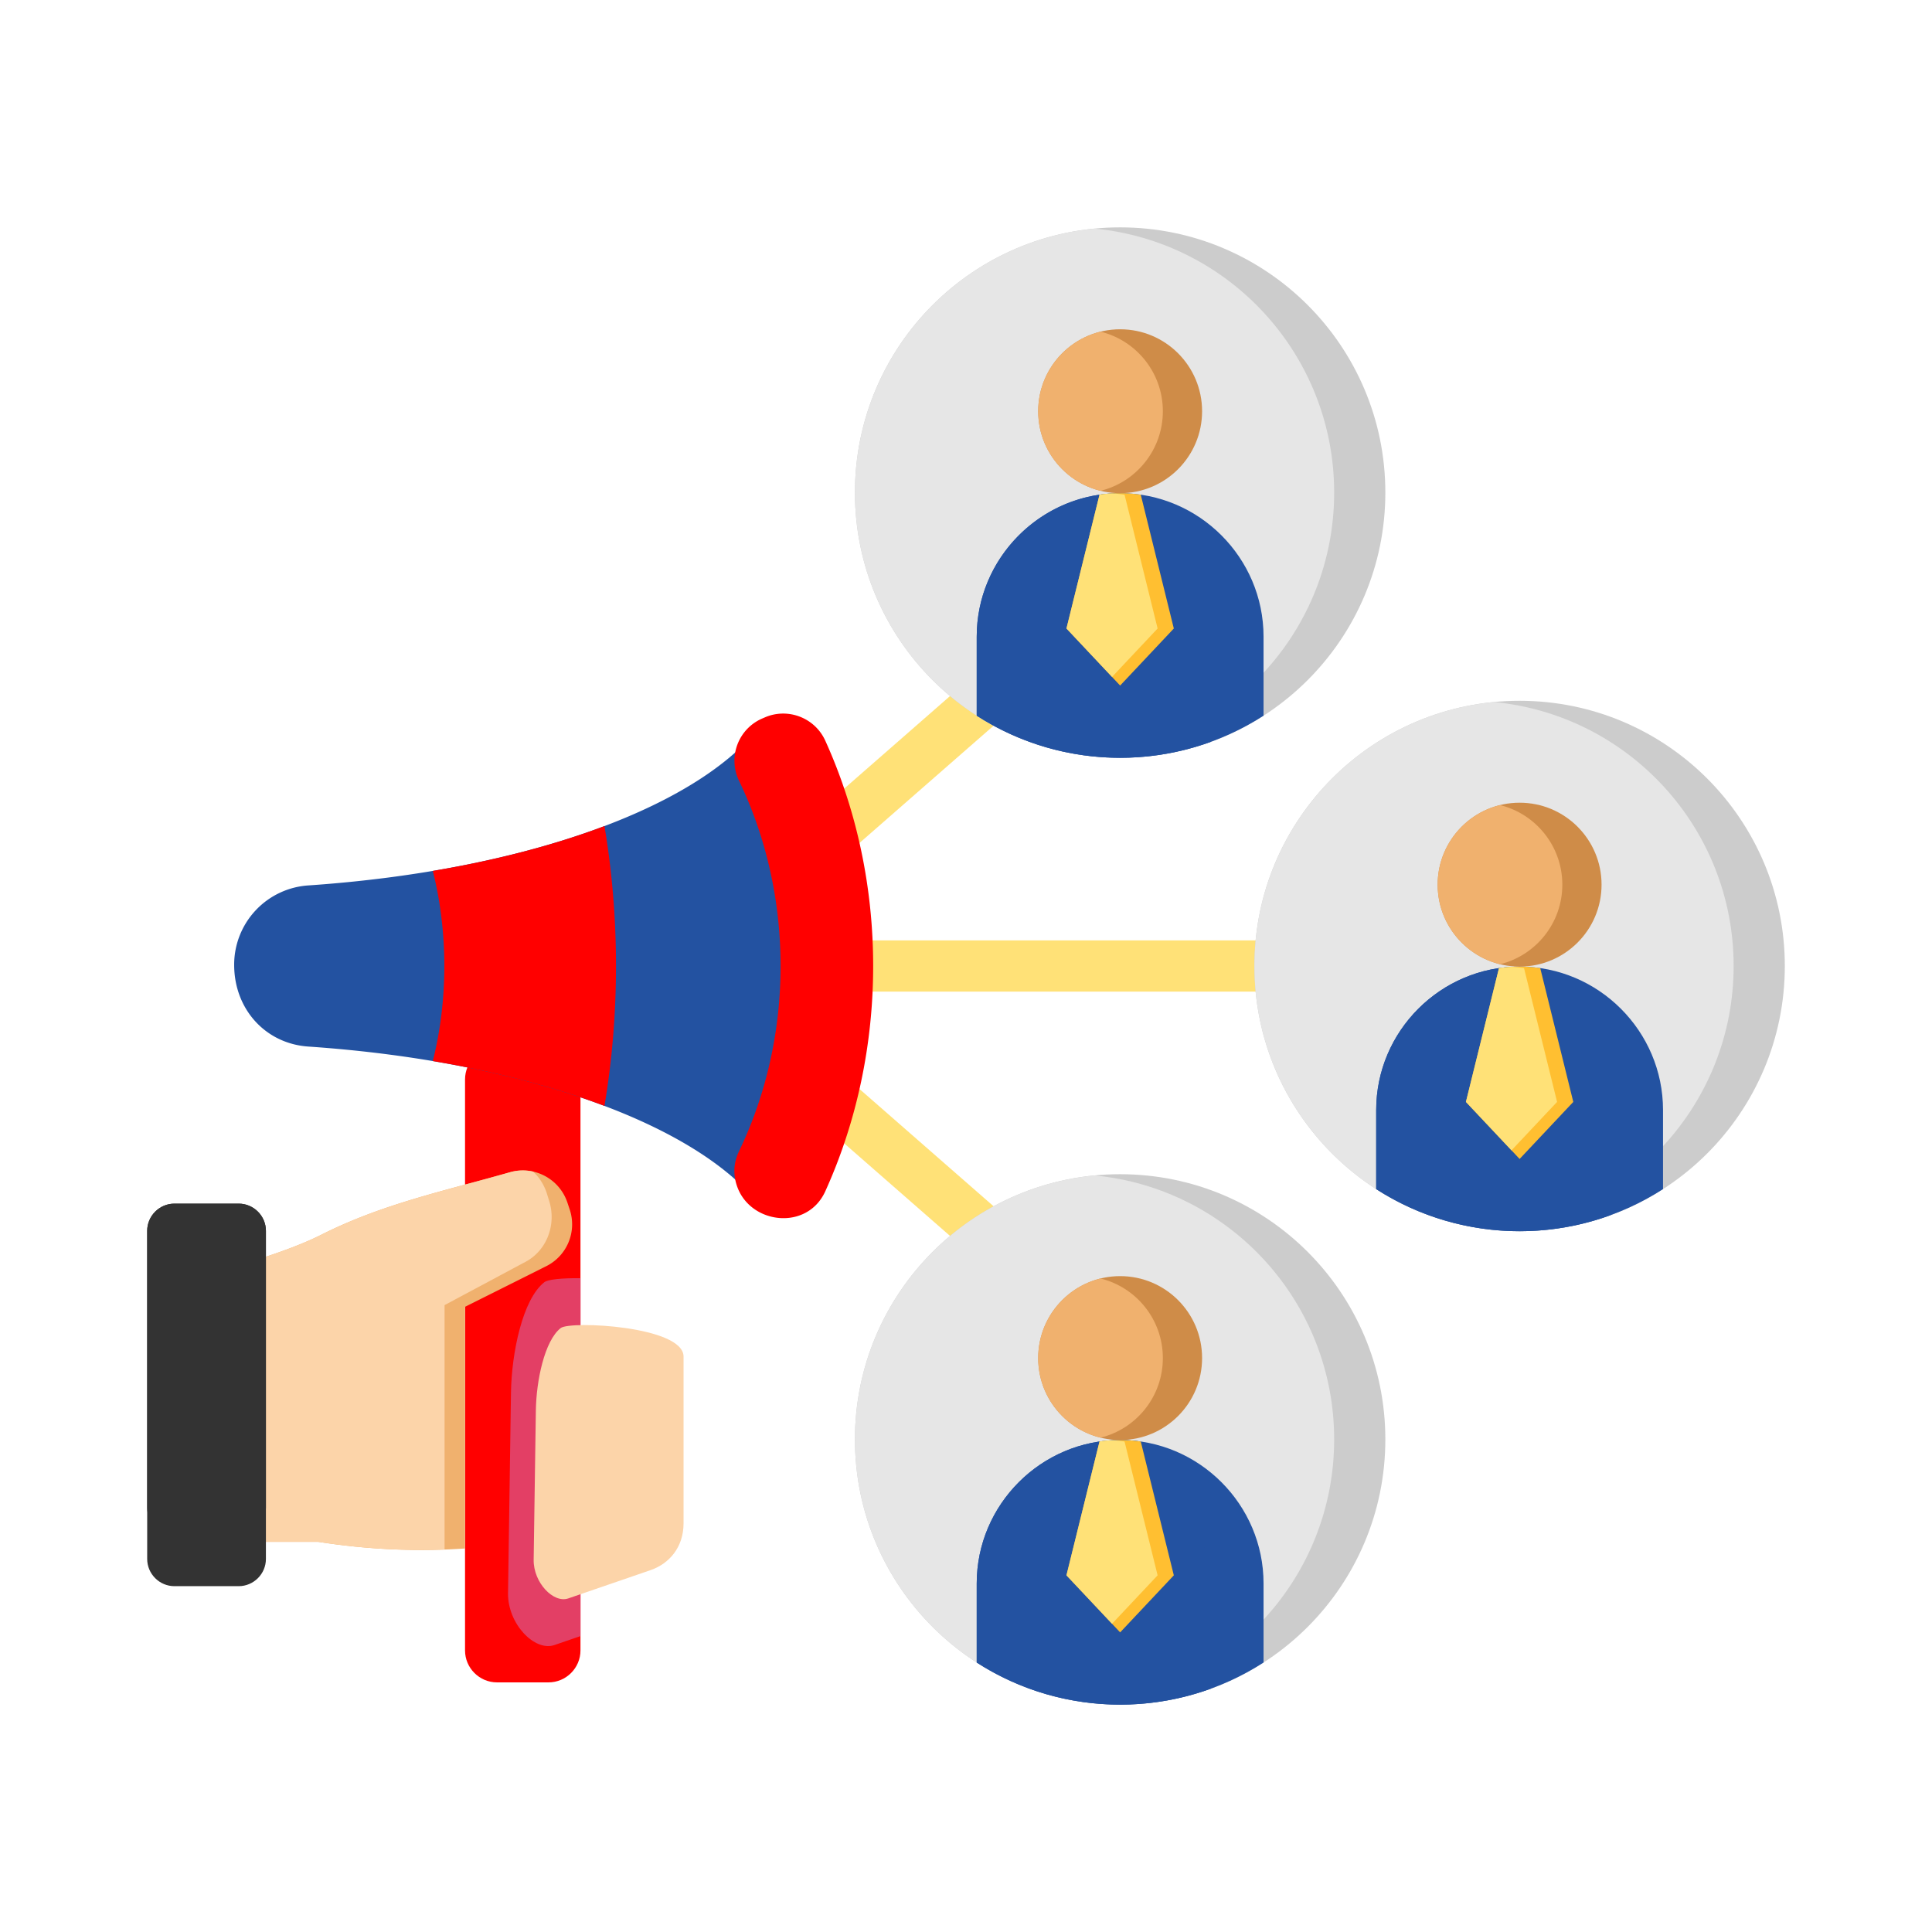
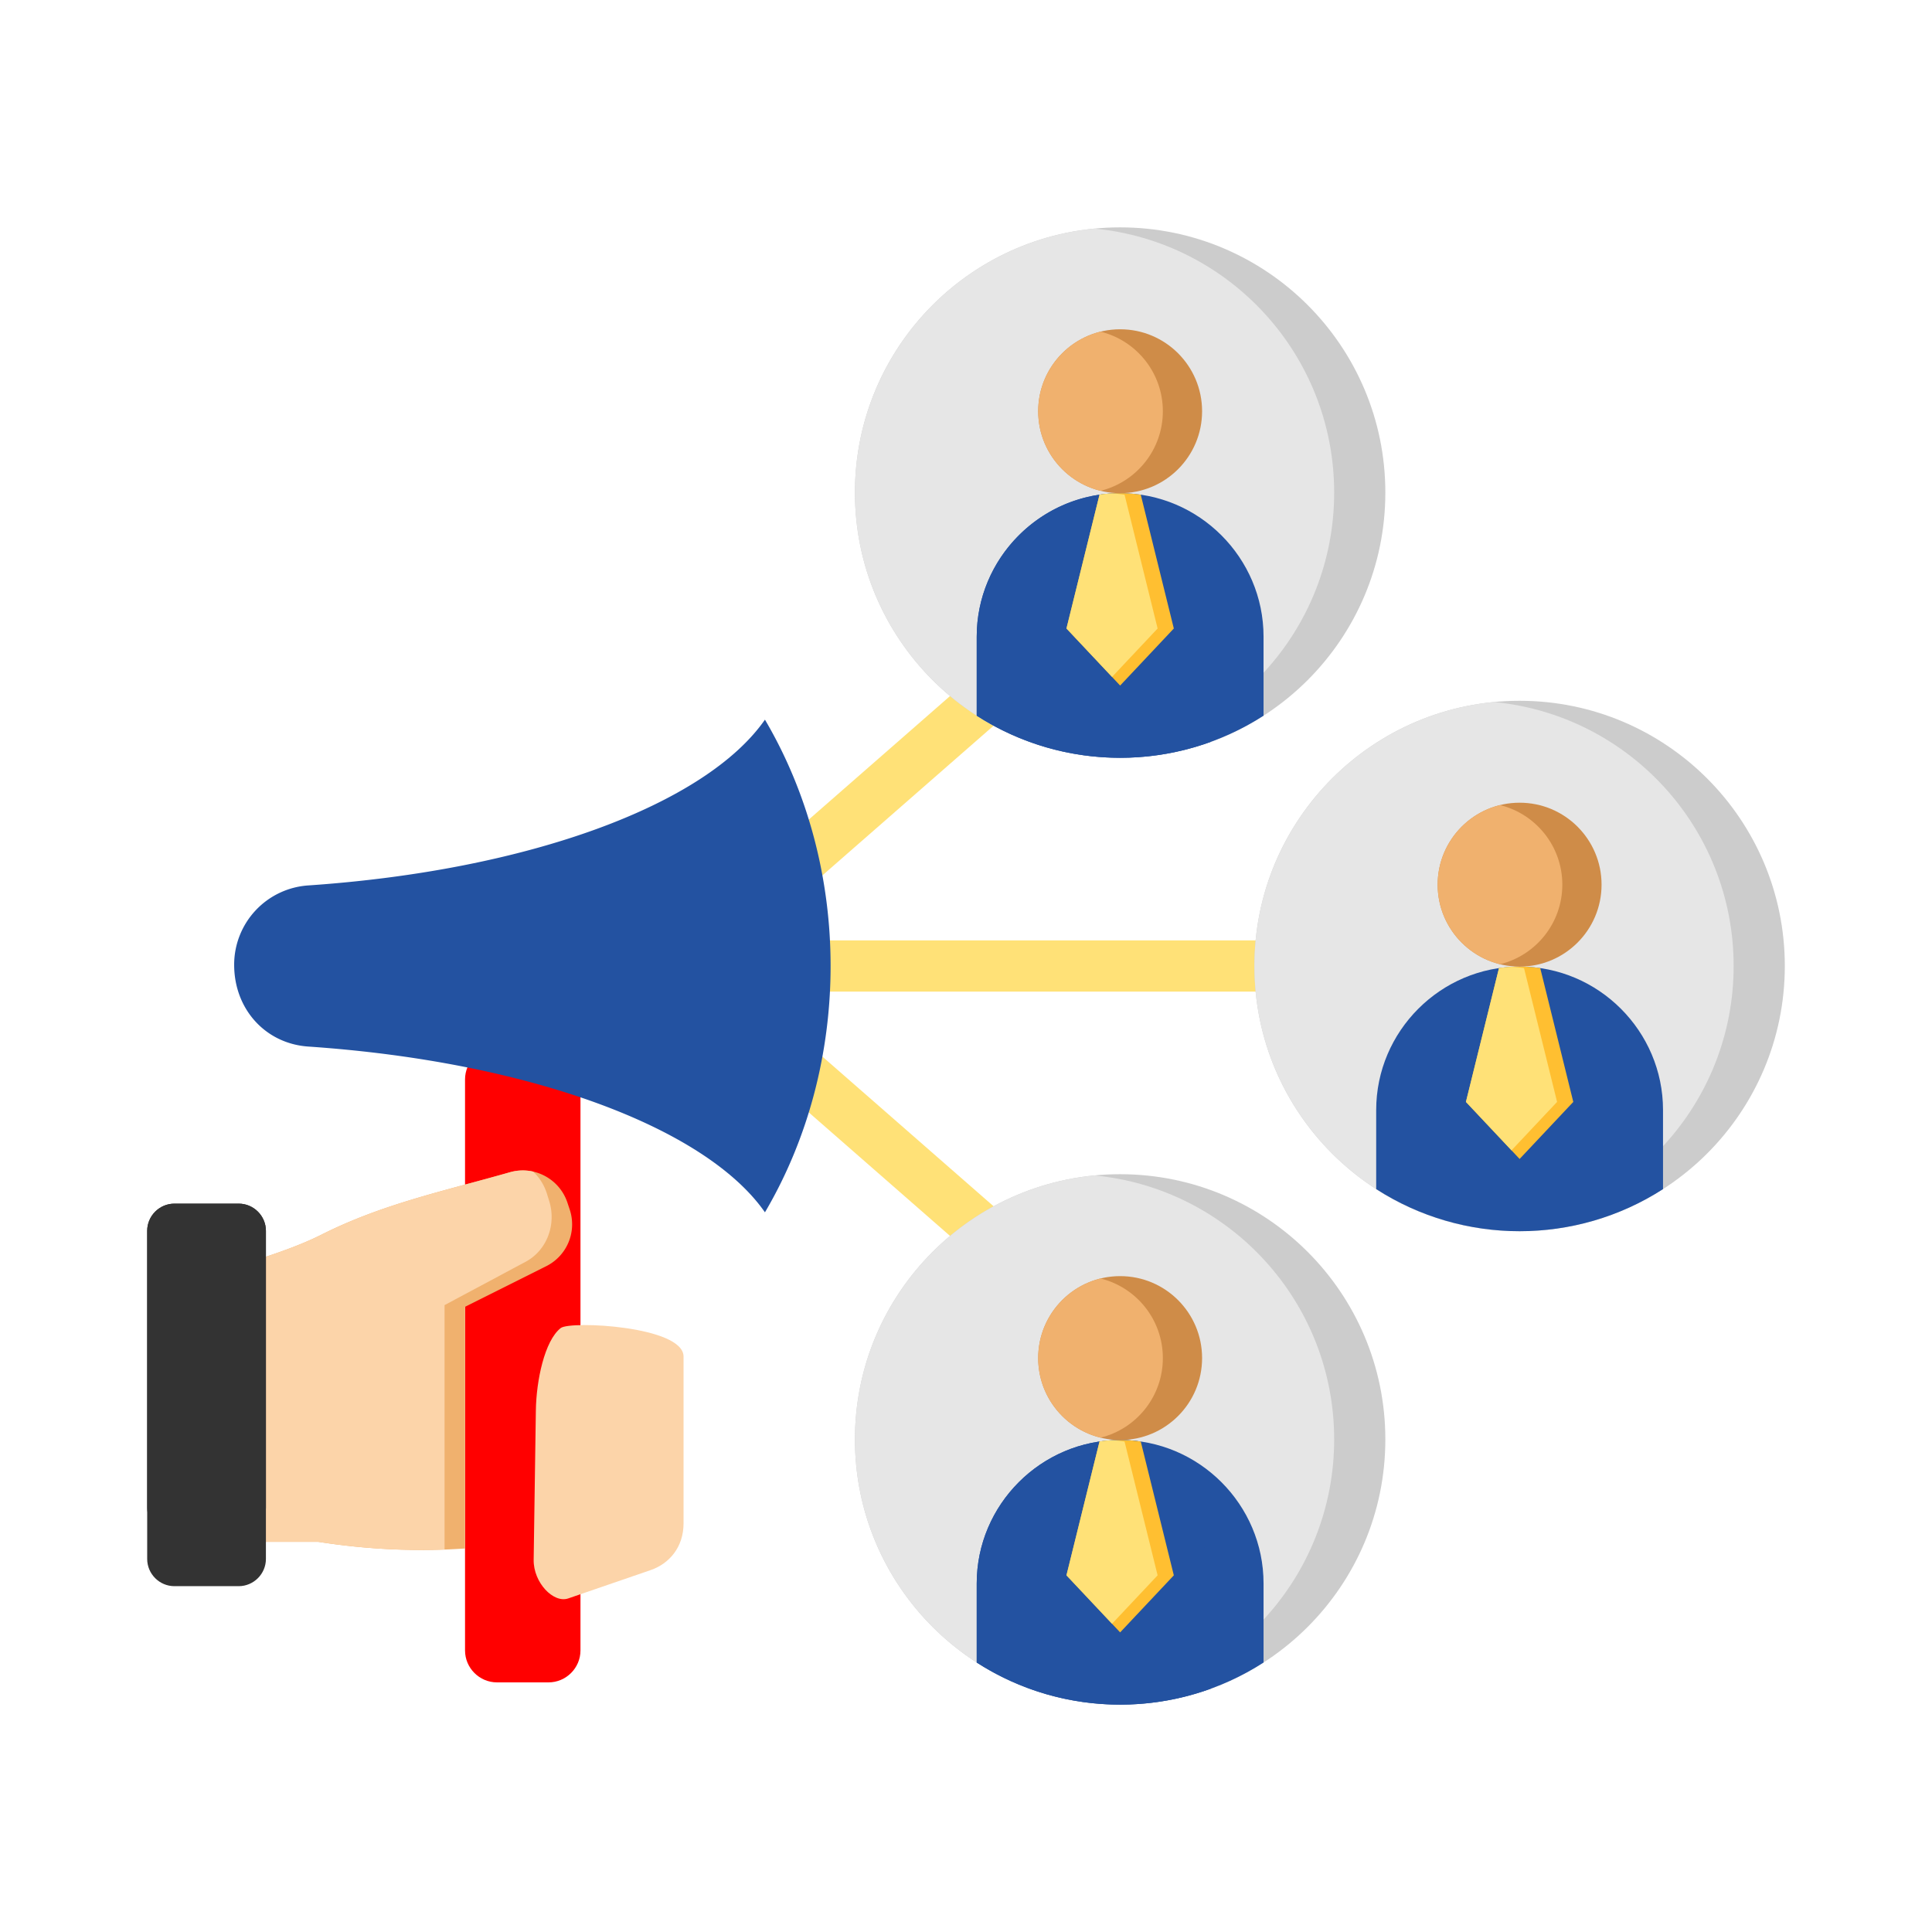
<svg xmlns="http://www.w3.org/2000/svg" version="1.1" width="512" height="512" x="0" y="0" viewBox="0 0 500 500" style="enable-background:new 0 0 512 512" xml:space="preserve" class="">
  <g>
    <g fill-rule="evenodd" clip-rule="evenodd">
      <path fill="#ffe177" d="M214.953 256.62a6.622 6.622 0 0 1 0-13.244H377.82a6.622 6.622 0 0 1 0 13.244zm-3.095-29.21a6.6 6.6 0 1 1-8.691-9.933l93.121-81.433a6.6 6.6 0 1 1 8.691 9.933zm-8.691 55.108a6.6 6.6 0 1 1 8.691-9.933l93.121 81.433a6.6 6.6 0 1 1-8.691 9.933z" opacity="1" data-original="#ffe177" class="" />
      <path fill="#cccccc" d="M289.891 303.883c37.906 0 68.635 30.729 68.635 68.635s-30.729 68.635-68.635 68.635-68.635-30.729-68.635-68.635 30.729-68.635 68.635-68.635zm0-245.041c37.906 0 68.635 30.729 68.635 68.635s-30.729 68.635-68.635 68.635-68.635-30.729-68.635-68.635 30.729-68.635 68.635-68.635zm103.383 122.52c-37.906 0-68.635 30.729-68.635 68.635s30.729 68.635 68.635 68.635 68.635-30.729 68.635-68.635-30.729-68.635-68.635-68.635z" opacity="1" data-original="#cccccc" class="" />
      <path fill="#e6e6e6" d="M283.269 440.834c-34.799-3.332-62.013-32.644-62.013-68.316s27.214-64.984 62.013-68.316c34.799 3.332 62.013 32.644 62.013 68.316s-27.215 64.984-62.013 68.316zm0-381.673c34.799 3.332 62.013 32.644 62.013 68.316s-27.214 64.984-62.013 68.316c-34.799-3.332-62.013-32.644-62.013-68.316s27.214-64.984 62.013-68.316zm103.383 122.521c-34.799 3.332-62.013 32.644-62.013 68.316s27.214 64.984 62.013 68.316c34.799-3.332 62.013-32.644 62.013-68.316-.001-35.673-27.215-64.984-62.013-68.316z" opacity="1" data-original="#e6e6e6" class="" />
      <path fill="#ff0000" d="M128.619 271.091h13.338c4.547 0 8.268 3.721 8.268 8.268v147.772c0 4.547-3.721 8.268-8.268 8.268h-13.338c-4.548 0-8.268-3.721-8.268-8.268V279.36c0-4.548 3.721-8.269 8.268-8.269z" opacity="1" data-original="#fa6e85" class="" />
-       <path fill="#e33f65" d="M150.225 330.8v92.62l-6.746 2.319c-5.112 1.758-12.117-5.493-12-13.422l.762-51.886c.151-10.262 2.993-24.193 8.641-28.607.911-.711 4.55-1.081 9.343-1.024z" opacity="1" data-original="#e33f65" class="" />
      <path fill="#2352a1" d="M197.967 313.749c-15.385-22.094-61.287-39.025-118.181-42.901-11.03-.751-19.185-9.629-19.185-21.165a20.554 20.554 0 0 1 19.185-20.535c56.894-3.876 102.796-20.807 118.181-42.901 22.657 38.476 22.657 89.025 0 127.502z" opacity="1" data-original="#14b5a2" class="" />
-       <path fill="#ff0000" d="M213.585 191.691c16.521 36.453 16.521 80.159 0 116.612-4.632 10.22-19.134 8.588-22.733-1.024-1.186-3.167-1.043-6.328.424-9.375 14.318-29.75 14.318-66.065 0-95.816a11.904 11.904 0 0 1 6.052-16.165l.653-.281c5.973-2.564 12.921.129 15.604 6.049zM156.434 213.789c3.98 23.642 3.98 48.776 0 72.418-12.873-4.868-27.896-8.82-44.427-11.602 3.978-15.712 3.978-33.502 0-49.214 16.531-2.783 31.553-6.735 44.427-11.602z" opacity="1" data-original="#88c8fe" class="" />
      <path fill="#fcd4a9" d="M176.905 351.086v43.135c0 6.31-3.817 10.503-8.516 12.118l-21.334 7.335c-3.809 1.31-9.029-4.093-8.942-10.001l.567-38.663c.112-7.647 2.231-18.028 6.439-21.317 2.468-1.927 31.786-.5 31.786 7.393z" opacity="1" data-original="#fcd4a9" class="" />
      <path fill="#f0b16e" d="M58.871 328.319c8.877-2.598 17.733-5.471 24.272-8.766 15.886-8.002 31.618-11.26 48.815-16.172 6.266-1.791 12.827 1.67 14.888 7.852l.581 1.743a12.11 12.11 0 0 1-6.102 14.733l-20.972 10.487v62.552c-12.518.847-25.188.289-38.016-1.728H58.871z" opacity="1" data-original="#f0b16e" class="" />
      <path fill="#fcd4a9" d="M58.871 328.319c8.877-2.598 17.733-5.471 24.272-8.766 15.886-8.002 31.618-11.26 48.815-16.172a12.125 12.125 0 0 1 5.999-.177c1.608 1.482 2.873 3.431 3.591 5.734l.581 1.863c1.928 6.183-.649 12.834-6.102 15.749l-20.972 11.21v63.262c-10.792.387-21.697-.27-32.718-2.002H58.871z" opacity="1" data-original="#fcd4a9" class="" />
      <path fill="#333333" d="M45.142 311.5h16.626c3.878 0 7.051 3.172 7.051 7.051v84.898c0 3.878-3.173 7.051-7.051 7.051H45.142c-3.878 0-7.051-3.172-7.051-7.051v-84.898c0-3.878 3.173-7.051 7.051-7.051z" opacity="1" data-original="#a37767" class="" />
      <path fill="#333333" d="M45.142 311.5h16.626c3.878 0 7.051 3.172 7.051 7.051v71.654c0 3.878-3.173 7.051-7.051 7.051H45.142c-3.878 0-7.051-3.172-7.051-7.051v-71.654c0-3.878 3.173-7.051 7.051-7.051z" opacity="1" data-original="#c89d8d" class="" />
      <path fill="#2352a1" d="M430.389 307.74c-22.56 14.531-51.672 14.531-74.231 0v-20.468c0-20.414 16.702-37.115 37.116-37.115s37.115 16.702 37.115 37.115z" opacity="1" data-original="#14b5a2" class="" />
-       <path fill="#2352a1" d="M416.703 314.521c-19.856 7.206-42.335 4.947-60.545-6.782v-20.468c0-20.414 16.702-37.115 37.116-37.115.583 0 1.163.015 1.74.042 12.769 7.51 21.689 24.019 21.689 43.06z" opacity="1" data-original="#19cfba" class="" />
      <path fill="#2352a1" d="M327.006 185.219c-22.56 14.531-51.671 14.531-74.231 0v-20.467c0-20.414 16.702-37.116 37.115-37.116 20.414 0 37.115 16.702 37.115 37.116v20.467z" opacity="1" data-original="#14b5a2" class="" />
      <path fill="#2352a1" d="M313.32 192.001c-19.856 7.206-42.335 4.947-60.545-6.782v-20.467c0-19.937 15.93-36.33 35.69-37.085 14.436 6.019 24.855 22.335 24.855 41.391z" opacity="1" data-original="#19cfba" class="" />
      <path fill="#2352a1" d="M327.006 430.26c-22.56 14.531-51.671 14.531-74.231 0v-20.468c0-20.414 16.702-37.115 37.115-37.115 20.414 0 37.116 16.702 37.116 37.115z" opacity="1" data-original="#14b5a2" class="" />
      <path fill="#2352a1" d="M313.32 437.042c-19.856 7.206-42.335 4.947-60.545-6.782v-20.468c0-20.414 16.702-37.115 37.115-37.115 1.724 0 3.421.122 5.084.352 10.955 8.275 18.345 23.535 18.345 40.899v23.114z" opacity="1" data-original="#19cfba" class="" />
      <path fill="#ffbf31" d="M284.555 373.065a36.91 36.91 0 0 1 10.672 0l8.557 34.63-13.893 14.764-13.893-14.764zm103.382-122.521a36.91 36.91 0 0 1 10.672 0l8.557 34.63-13.893 14.765-13.893-14.765zm-103.382-122.52a36.91 36.91 0 0 1 10.672 0l8.557 34.63-13.893 14.764-13.893-14.764z" opacity="1" data-original="#ffbf31" />
      <path fill="#ffe177" d="M284.555 373.065c2.787-.405 3.691-.406 6.478 0l8.557 34.63-11.796 12.536-11.796-12.536zm106.62-122.849a37.34 37.34 0 0 1 3.24.328l8.557 34.63-11.796 12.536-11.796-12.536 8.557-34.63a37.294 37.294 0 0 1 3.238-.328zm-103.382-122.52c1.081.062 2.161.171 3.241.328l8.557 34.63-11.796 12.536-11.796-12.536 8.557-34.631a37.229 37.229 0 0 1 3.237-.327z" opacity="1" data-original="#ffe177" class="" />
      <path fill="#cf8c48" d="M289.891 372.677c11.713 0 21.209-9.495 21.209-21.208s-9.495-21.209-21.209-21.209c-11.713 0-21.208 9.495-21.208 21.209-.001 11.713 9.495 21.208 21.208 21.208zm103.382-122.521c11.713 0 21.209-9.495 21.209-21.208 0-11.714-9.495-21.209-21.209-21.209-11.713 0-21.208 9.495-21.208 21.209 0 11.713 9.495 21.208 21.208 21.208zm-103.382-122.52c11.714 0 21.209-9.495 21.209-21.208s-9.495-21.209-21.209-21.209c-11.713 0-21.208 9.495-21.208 21.209 0 11.712 9.495 21.208 21.208 21.208z" opacity="1" data-original="#cf8c48" class="" />
      <path fill="#f0b16e" d="M284.814 330.873c-9.261 2.275-16.132 10.632-16.132 20.596 0 9.963 6.87 18.32 16.132 20.595 9.261-2.275 16.132-10.632 16.132-20.595-.001-9.963-6.871-18.321-16.132-20.596zm103.382-81.33c9.261-2.275 16.132-10.632 16.132-20.595s-6.87-18.32-16.132-20.596c-9.261 2.275-16.131 10.632-16.131 20.596 0 9.963 6.87 18.32 16.131 20.595zm-103.382-122.52c9.261-2.275 16.132-10.632 16.132-20.595s-6.87-18.32-16.132-20.596c-9.261 2.275-16.131 10.632-16.131 20.596 0 9.962 6.87 18.319 16.131 20.595z" opacity="1" data-original="#f0b16e" class="" />
    </g>
  </g>
</svg>